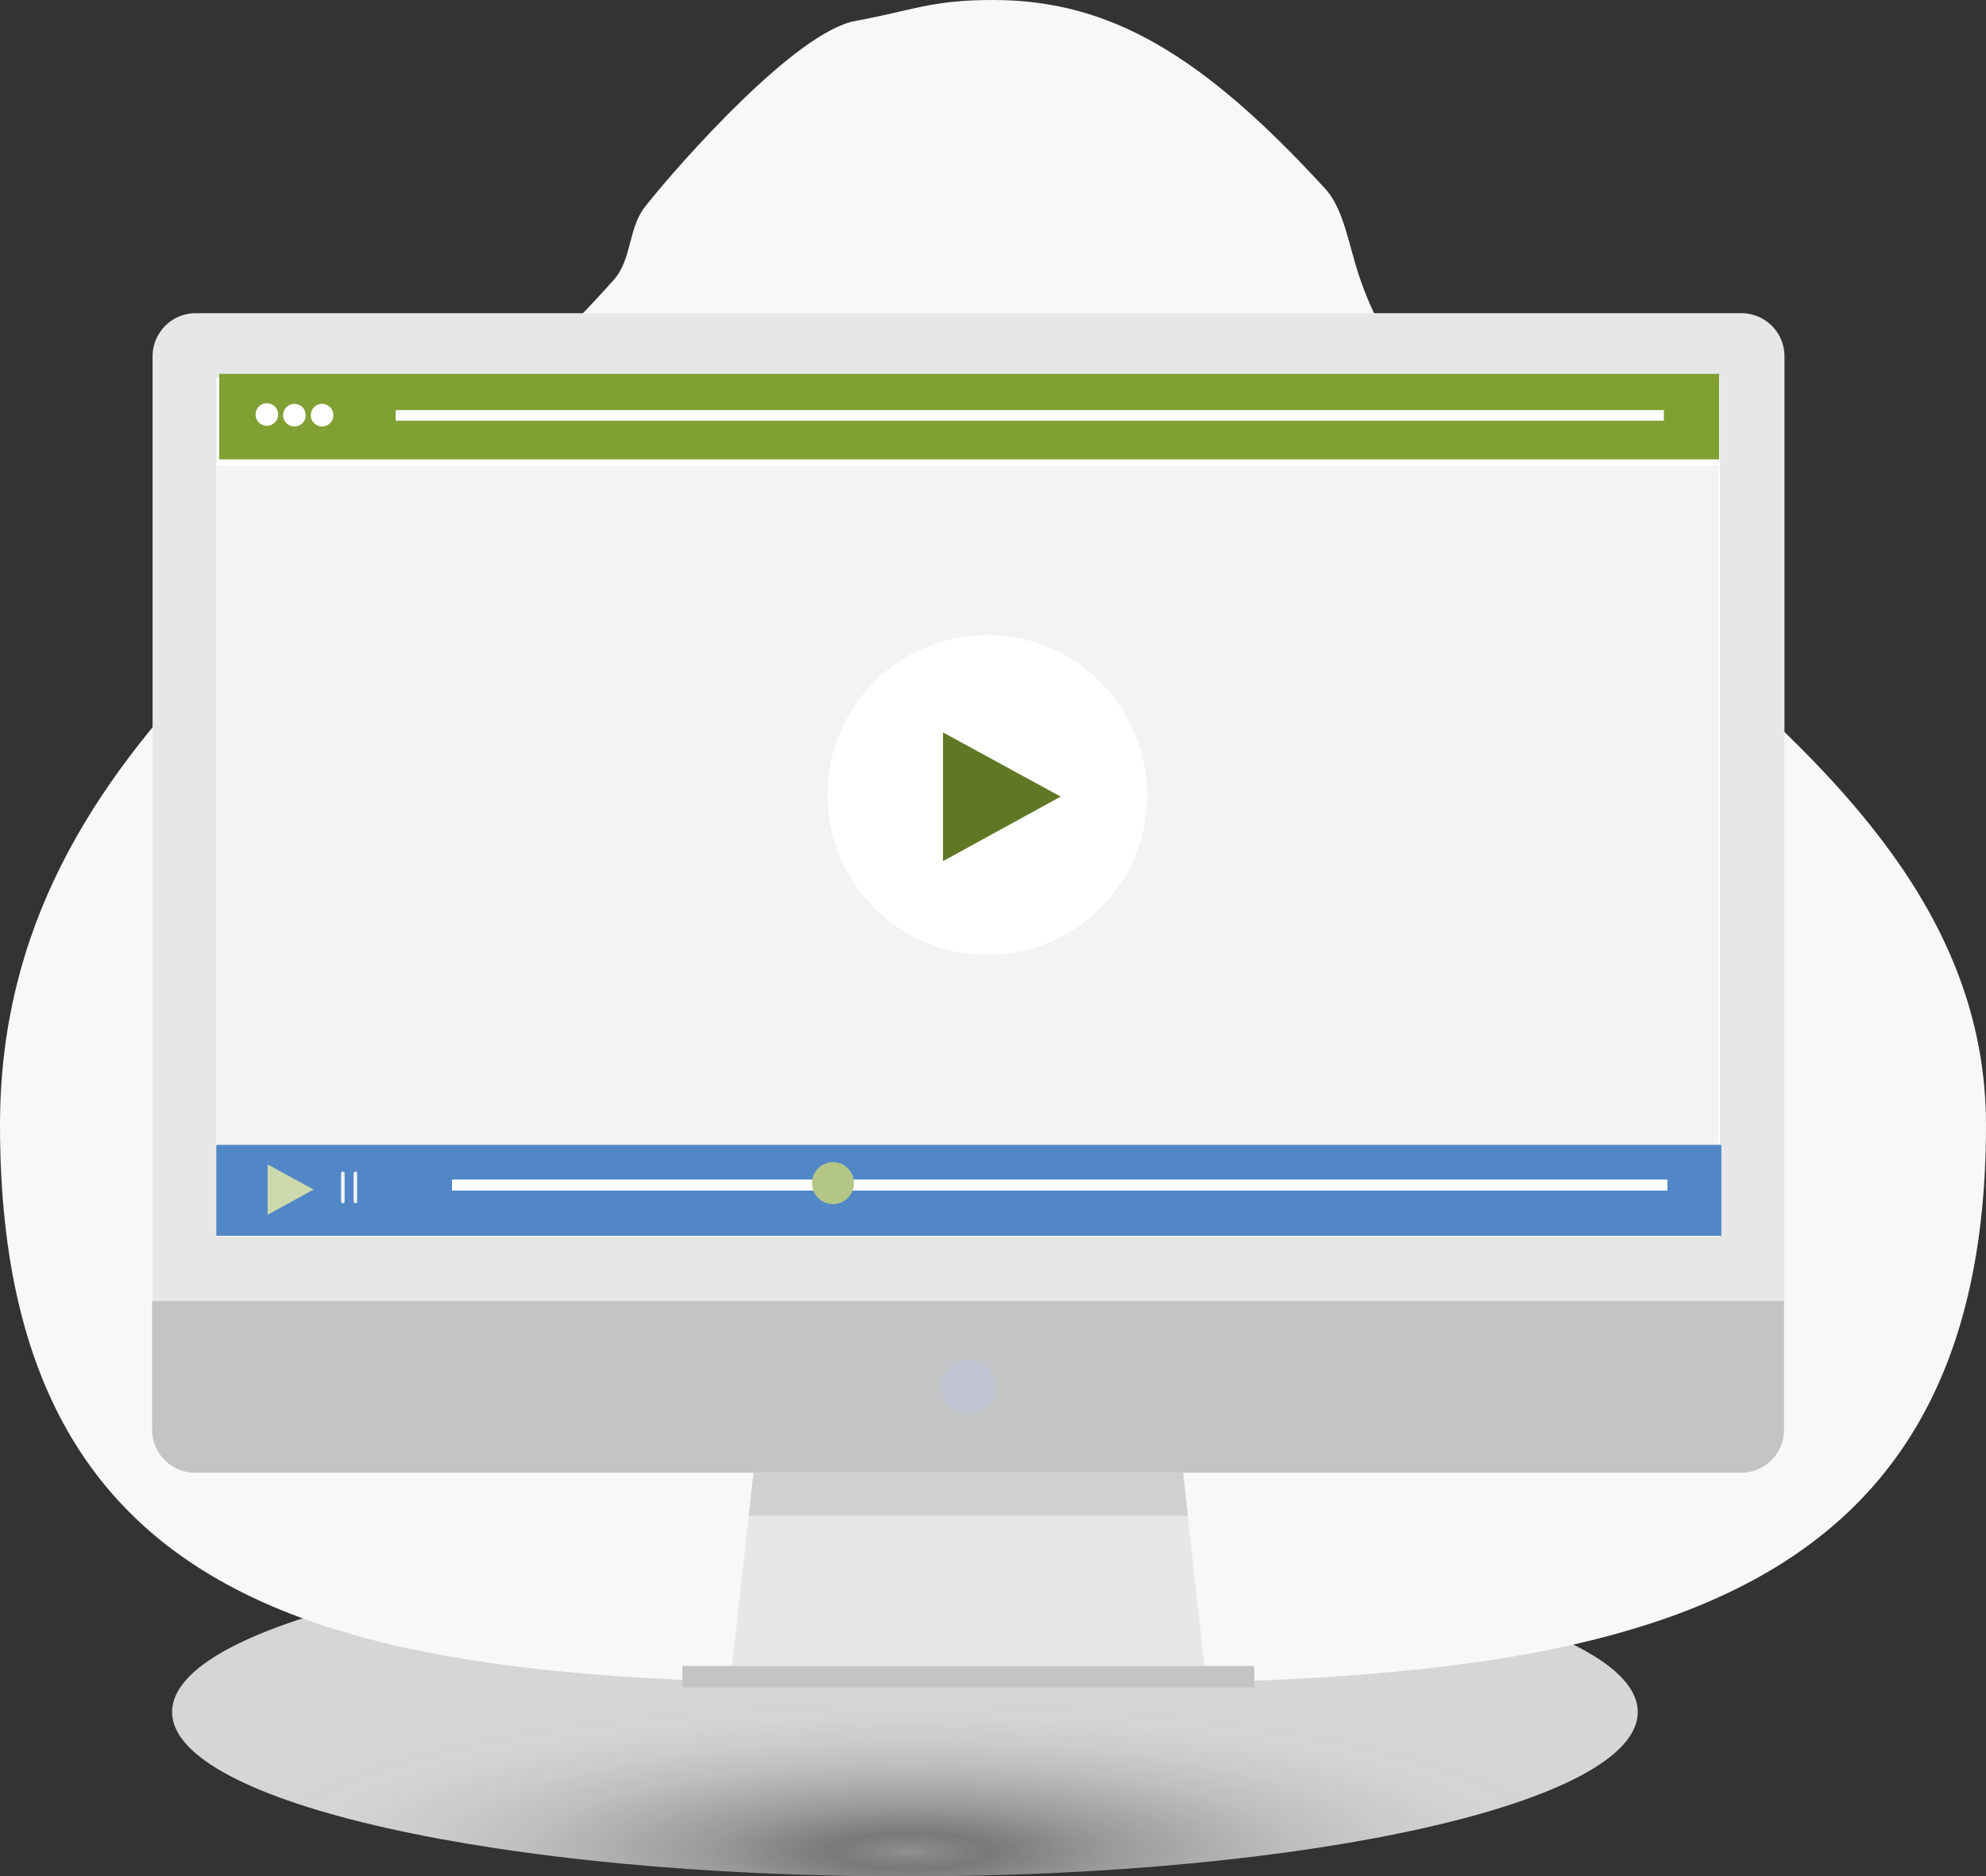
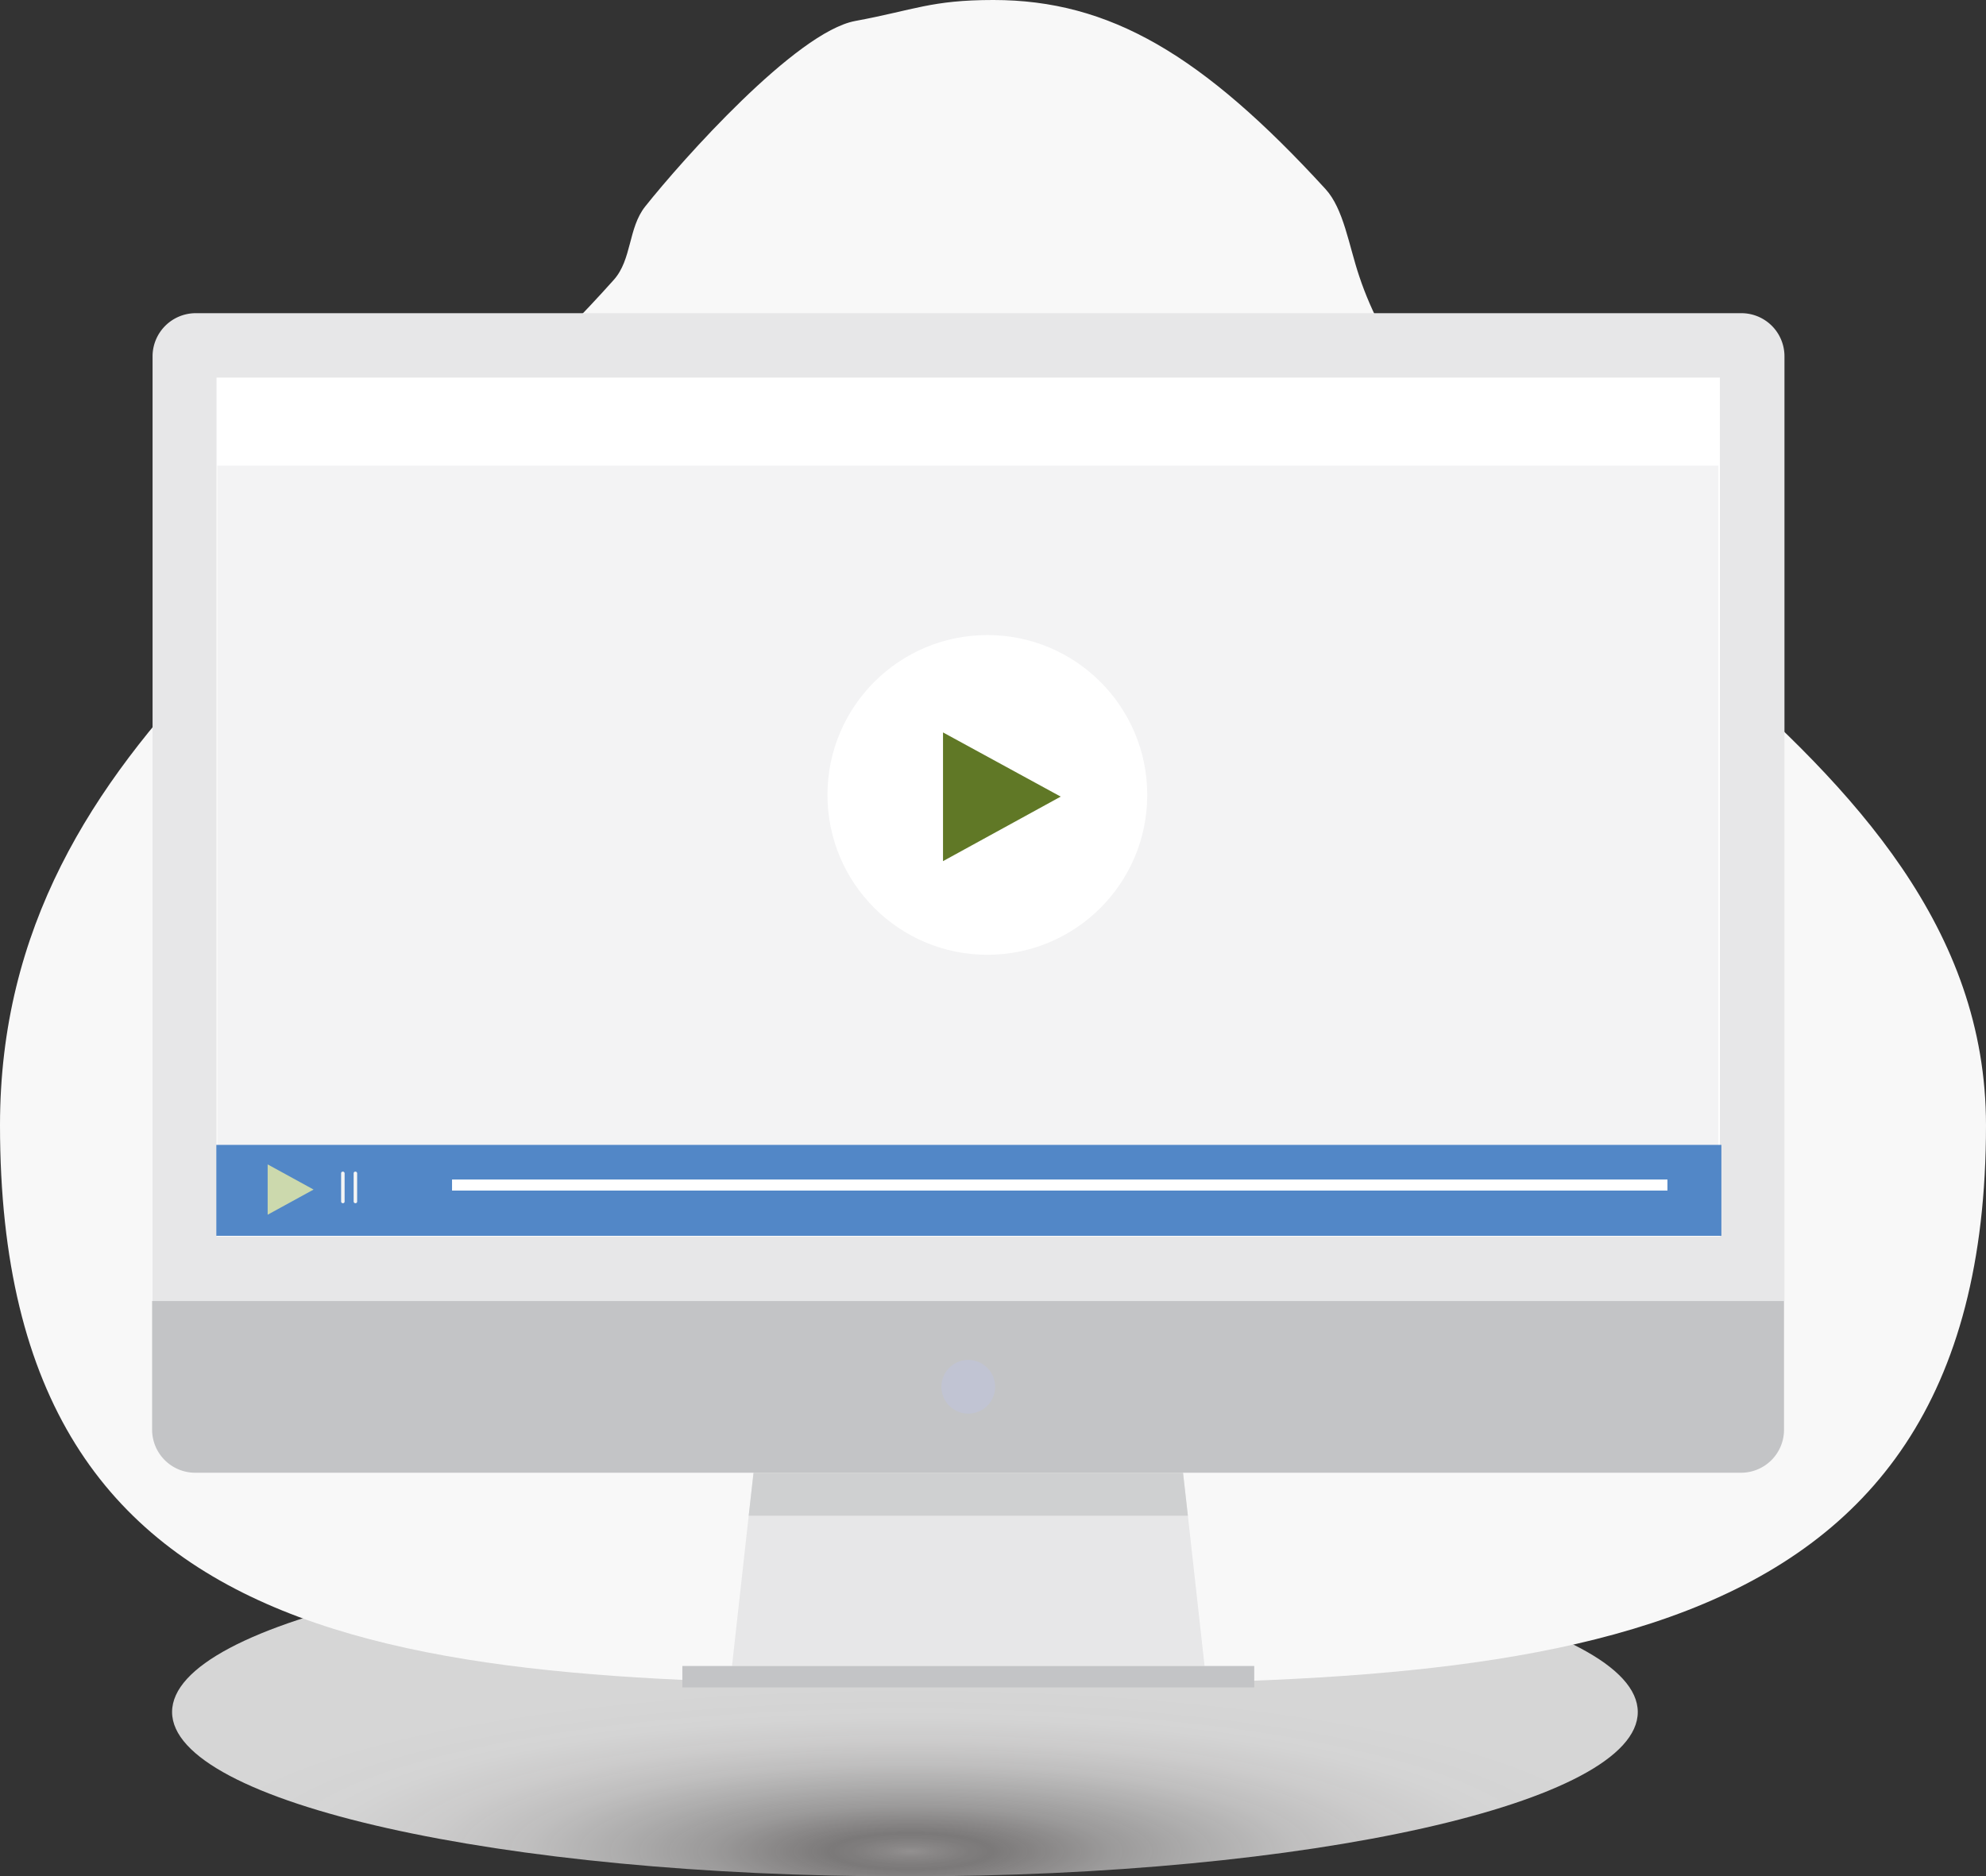
<svg xmlns="http://www.w3.org/2000/svg" width="176" height="166.32" version="1.1" viewBox="0 0 176 166.32">
  <rect x="0" y="0" width="176" height="166.32" fill="#333333" stroke="none" />
  <defs>
    <style>.cls-1{isolation:isolate;}.cls-2{opacity:0.8;mix-blend-mode:multiply;fill:url(#radial-gradient);}.cls-3{fill:#f8f8f8;}.cls-4{fill:none;opacity:0.6;}.cls-5{fill:#e7e7e8;}.cls-6{fill:#c3c4c6;}.cls-7{fill:#fff;}.cls-8{fill:#f3f3f4;}.cls-9{fill:#80a033;}.cls-10{fill:#c1c4d3;}.cls-11{fill:#cfd0d1;}.cls-12{fill:#5287c7;}.cls-13{fill:#ccd9ad;}.cls-14{fill:#f4f4f4;}.cls-15{fill:#b3c685;}.cls-16{fill:#607826;}</style>
    <radialGradient id="radial-gradient" cx="1416.4" cy="5391.9" r="66.93" gradientTransform="matrix(-.97 0 0 .22 1526.6 -977.03)" gradientUnits="userSpaceOnUse">
      <stop stop-color="#c9c5c5" stop-opacity=".8" offset="0" />
      <stop stop-color="#c9c5c5" stop-opacity=".72" offset=".03" />
      <stop stop-color="#c9c5c5" stop-opacity=".63" offset=".08" />
      <stop stop-color="#c9c5c5" stop-opacity=".6" offset=".11" />
      <stop stop-color="#d0cccc" stop-opacity=".65" offset=".16" />
      <stop stop-color="#dedcdc" stop-opacity=".76" offset=".27" />
      <stop stop-color="#eae9e9" stop-opacity=".84" offset=".4" />
      <stop stop-color="#f3f2f2" stop-opacity=".91" offset=".52" />
      <stop stop-color="#faf9f9" stop-opacity=".96" offset=".66" />
      <stop stop-color="#fefefe" stop-opacity=".99" offset=".81" />
      <stop stop-color="#fff" offset="1" />
    </radialGradient>
  </defs>
  <g class="cls-1" transform="translate(-72,-45.08)">
    <g data-name="Layer 1">
      <path class="cls-2" d="m87.25 196.83c0 8 29.08 14.57 64.95 14.57s64.94-6.53 64.94-14.57-29.08-14.57-64.94-14.57-64.95 6.52-64.95 14.57z" fill="url(#radial-gradient)" />
      <path class="cls-3" d="m248 144.82c0 48.62-40.86 49.57-89.48 49.57s-86.52-0.95-86.52-49.57c0-35 32.42-50.32 54.39-74.93 1.62-1.81 1.27-4.6 2.79-6.51 3.26-4.1 13.37-15.47 18.61-16.44s6.72-1.86 12.24-1.86c10.32 0 18.54 4.86 29.43 16.75 1.62 1.76 2.07 5 3 7.75 8.63 25.96 55.54 40.35 55.54 75.24z" />
      <path class="cls-4" d="m245.7 149.5c0 46.94-39.46 47.86-86.39 47.86s-83.6-0.92-83.6-47.86a85 85 0 0 1 170 0z" />
      <polygon class="cls-5" points="138.78 175.62 138.35 179.43 136.87 192.75 178.75 192.75 177.27 179.43 176.84 175.62" />
      <path class="cls-5" d="m230.14 76.65a3.82 3.82 0 0 0-3.81-3.81h-137a3.83 3.83 0 0 0-3.81 3.81v83.75h144.62z" />
      <path class="cls-6" d="m85.48 160.4v11.42a3.82 3.82 0 0 0 3.81 3.8h137a3.81 3.81 0 0 0 3.81-3.8v-11.42z" />
      <rect class="cls-7" x="91.19" y="78.55" width="133.23" height="76.13" />
      <rect class="cls-8" x="91.26" y="86.36" width="133.03" height="66.34" />
-       <rect class="cls-9" x="91.43" y="78.22" width="132.92" height="7.58" />
-       <rect class="cls-7" x="107.06" y="81.43" width="112.39" height=".94" />
      <path class="cls-7" d="m96.65 81.82a1 1 0 0 1-2 0 1 1 0 0 1 2 0z" />
      <path class="cls-7" d="m99.09 81.82a1 1 0 1 1-1-0.94 1 1 0 0 1 1 0.94z" />
      <path class="cls-7" d="m101.54 81.82a1 1 0 1 1-1-0.94 1 1 0 0 1 1 0.94z" />
      <path class="cls-10" d="m160.19 168a2.38 2.38 0 1 1-2.38-2.38 2.39 2.39 0 0 1 2.38 2.38z" />
      <rect class="cls-6" x="132.47" y="192.75" width="50.68" height="1.9" />
      <polygon class="cls-11" points="138.35 179.43 177.27 179.43 176.84 175.62 138.78 175.62" />
      <rect class="cls-12" x="91.17" y="146.56" width="133.38" height="8.06" />
      <rect class="cls-7" x="112.06" y="149.63" width="107.71" height=".98" />
      <path class="cls-13" d="m99.79 150.52-4.07 2.23v-4.46z" />
      <rect class="cls-14" x="102.23" y="148.93" width=".31" height="2.8" rx=".14" />
      <rect class="cls-14" x="103.34" y="148.93" width=".31" height="2.8" rx=".14" />
-       <circle class="cls-15" cx="145.82" cy="149.95" r="1.86" />
      <circle class="cls-7" cx="159.5" cy="115.54" r="14.17" />
      <path class="cls-16" d="m166 115.69-10.43 5.72v-11.41z" />
    </g>
  </g>
</svg>